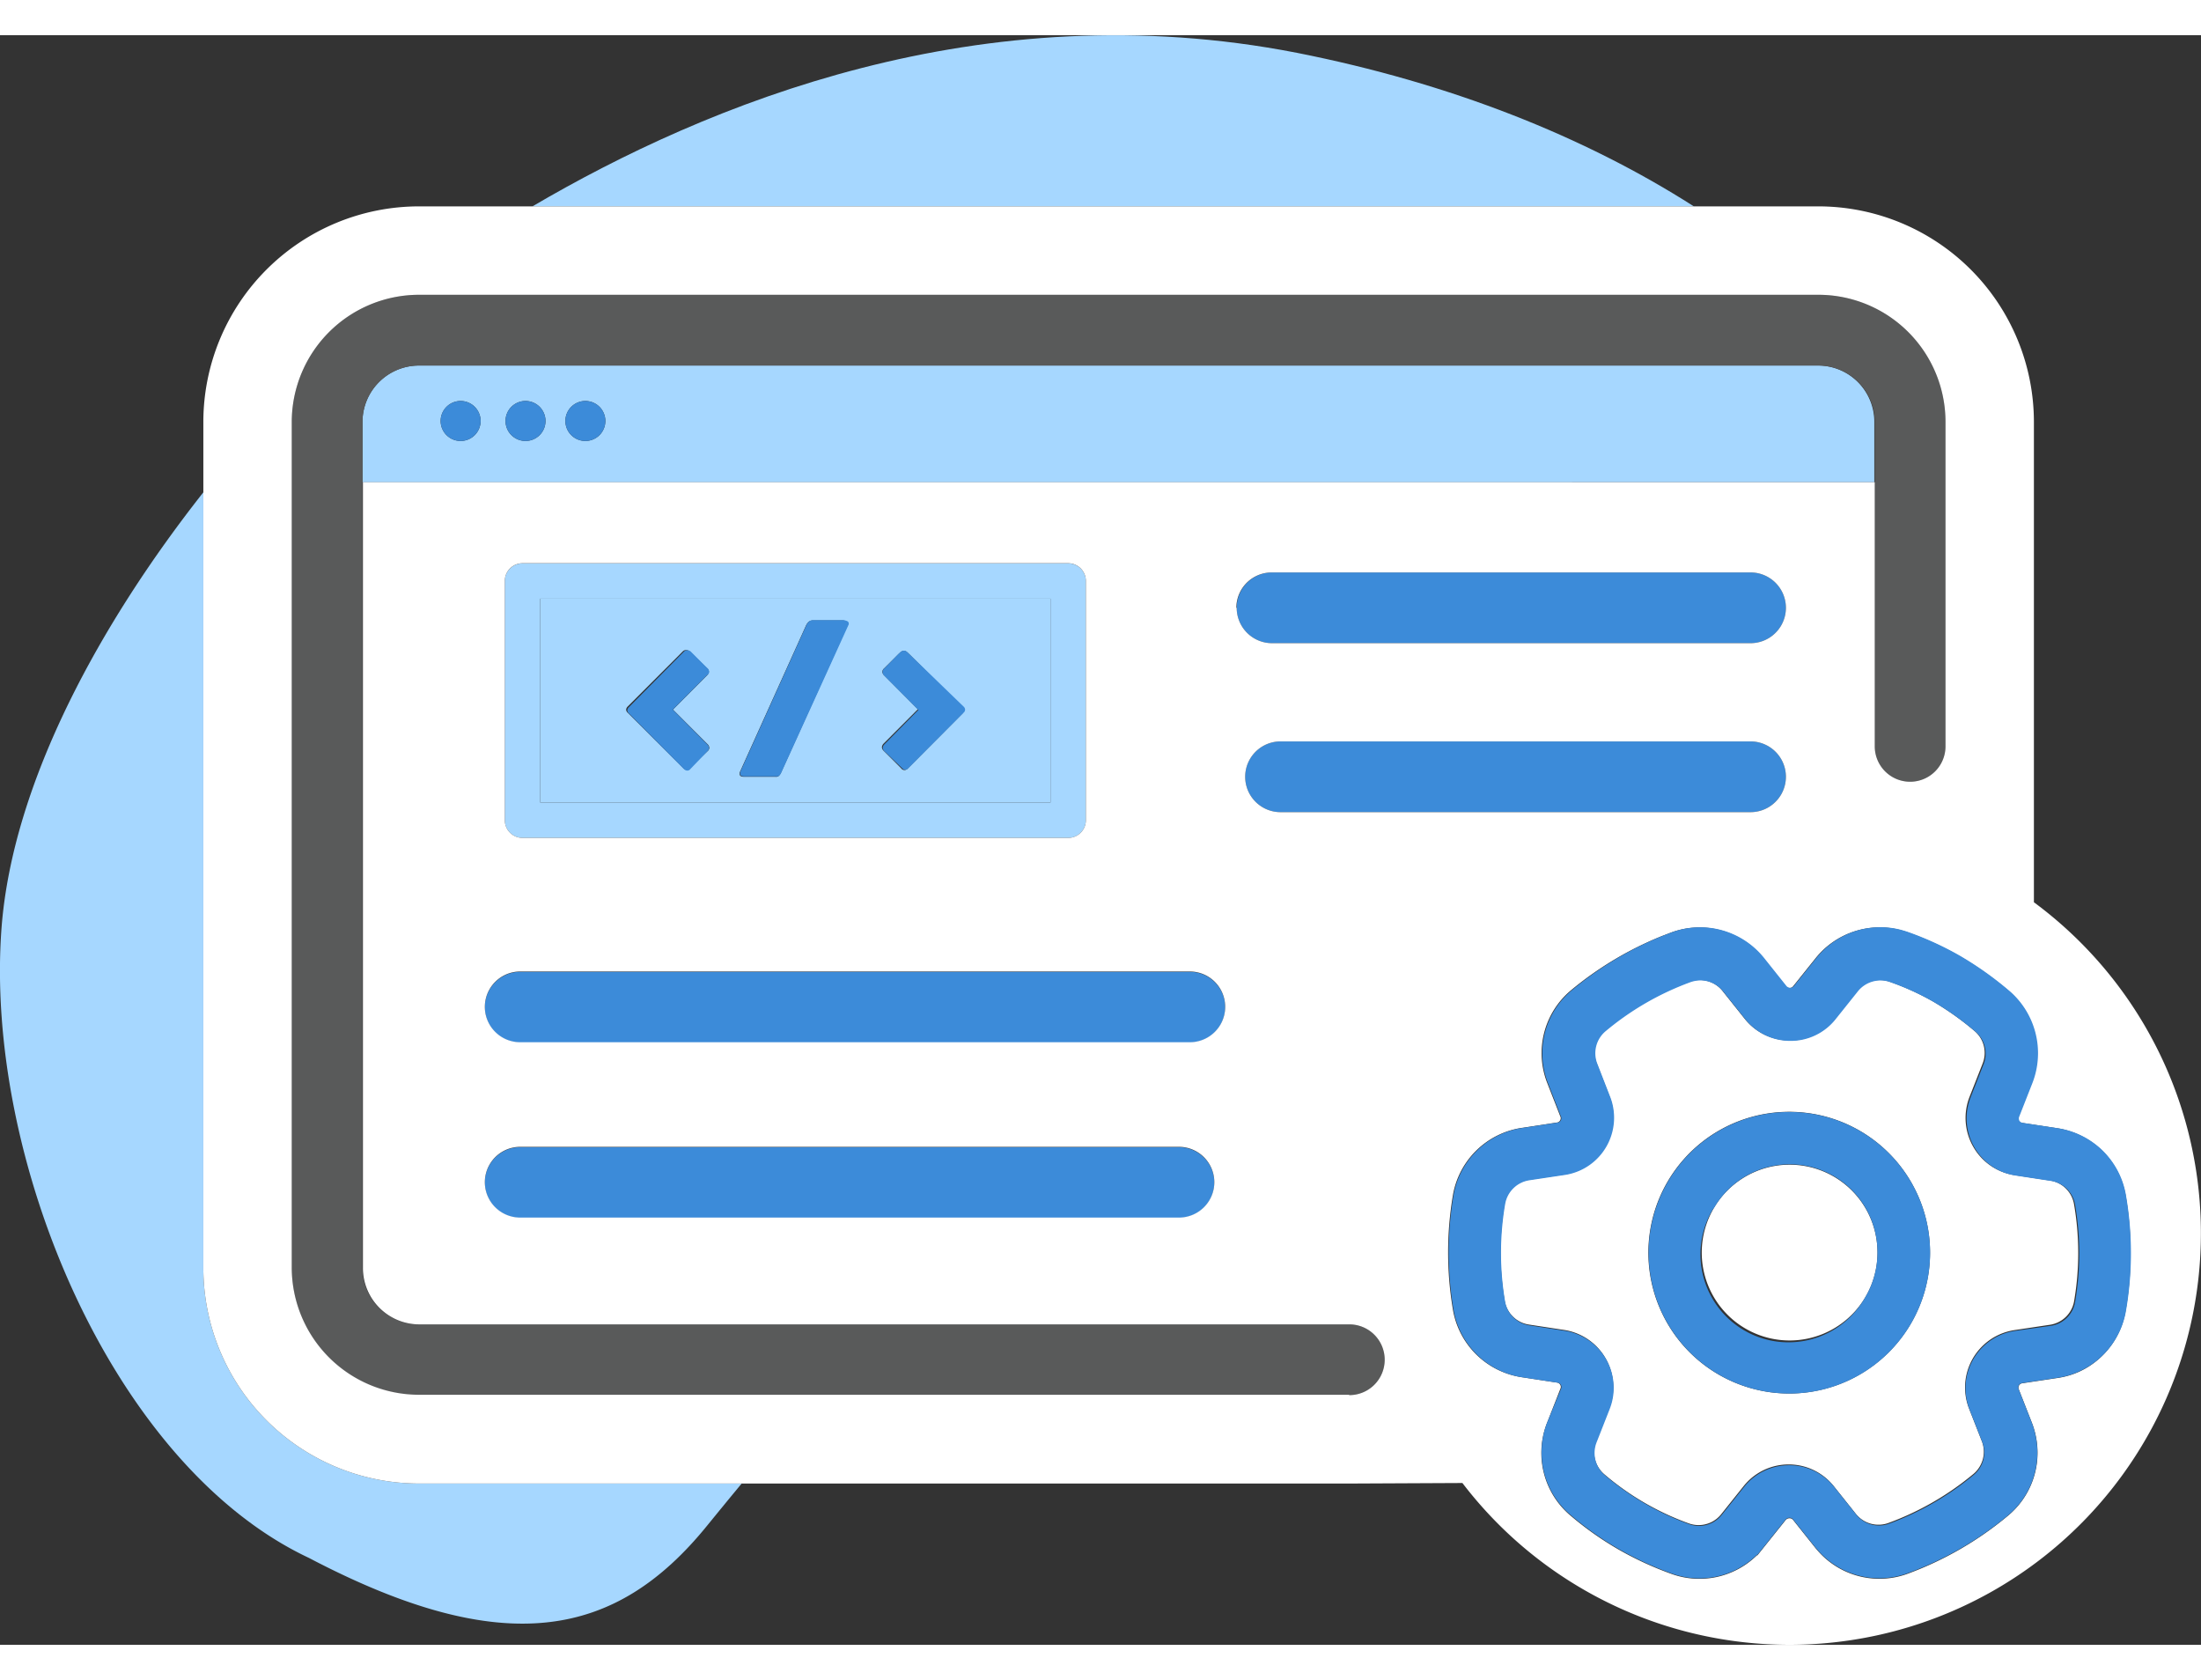
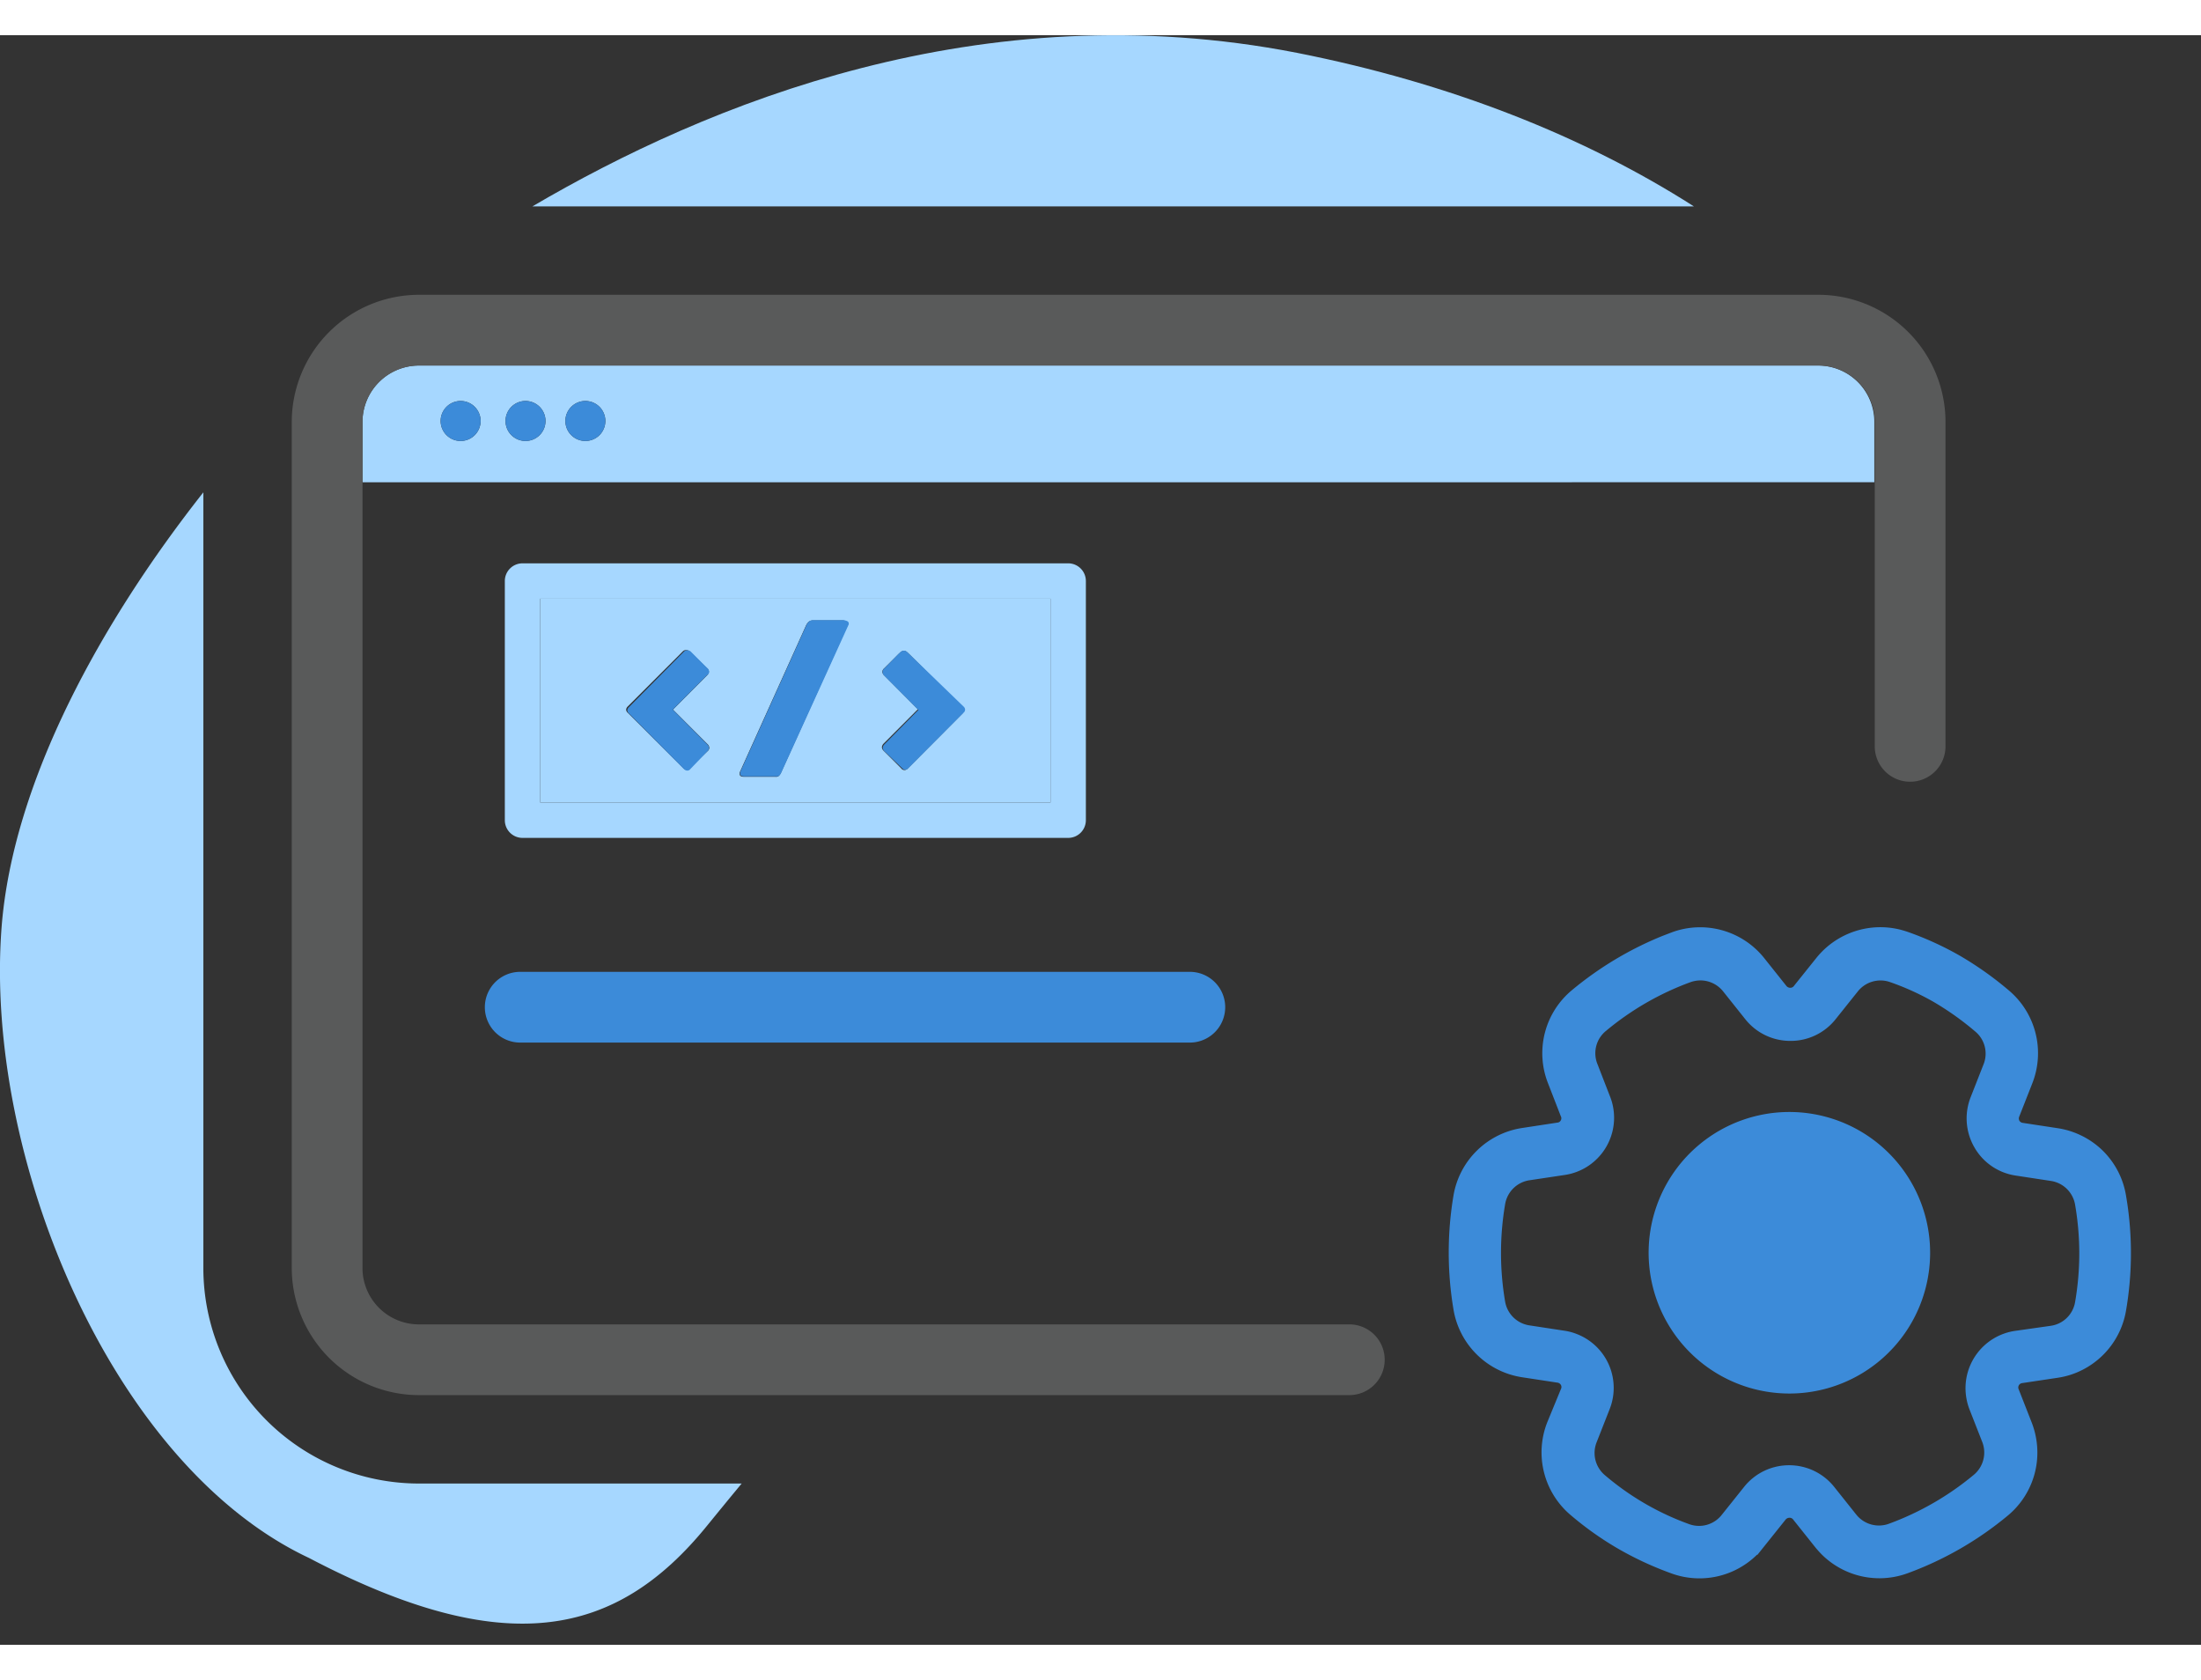
<svg xmlns="http://www.w3.org/2000/svg" viewBox="0 0 248.95 182.04" width="248.95" height="190">
  <rect x="0" y="0" width="248.95" height="182.04" fill="#333333" stroke="none" />
  <title>SEO Friendly Web Design</title>
  <g id="Layer_2" data-name="Layer 2">
    <g id="layer">
      <g id="SEO_Friendly_Web_Design" data-name="SEO Friendly Web Design">
        <g id="v2_1" data-name="v2 1">
          <path d="M146.72,2C110.91-5,79.93,7.8,60.22,19.36H191.59C179.16,11.42,164,5.42,146.72,2Z" style="fill:#a6d7ff" />
          <path d="M23,139.43V51.7C11.53,66.25,1.47,84.32.18,100.88c-2,26.1,12.47,60.85,34.76,71.33,22,11.54,34.68,9.13,45.05-3.66,1.37-1.68,2.66-3.26,3.9-4.75H47.41A24.4,24.4,0,0,1,23,139.43Z" style="fill:#a6d7ff" />
          <path d="M205.68,37.36H47.41A6.39,6.39,0,0,0,41,43.73v6.83H212V43.73A6.37,6.37,0,0,0,205.68,37.36ZM52.1,45.89a2.26,2.26,0,1,1,2.26-2.26h0A2.26,2.26,0,0,1,52.1,45.89Zm7.34,0a2.26,2.26,0,1,1,2.26-2.26h0A2.26,2.26,0,0,1,59.44,45.89Zm6.77,0a2.26,2.26,0,1,1,2.26-2.26,2.26,2.26,0,0,1-2.26,2.26Z" style="fill:#a6d7ff" />
          <path d="M152.62,145.8H47.41A6.38,6.38,0,0,1,41,139.43V43.73a6.39,6.39,0,0,1,6.37-6.37H205.68a6.37,6.37,0,0,1,6.37,6.37v36.7a4,4,0,0,0,8,0V43.73a14.38,14.38,0,0,0-14.37-14.37H47.41A14.4,14.4,0,0,0,33,43.73v95.7A14.4,14.4,0,0,0,47.41,153.8H152.62a4,4,0,0,0,4-4h0A4,4,0,0,0,152.62,145.8Z" style="fill:#595a5a" />
          <path d="M52.1,41.37a2.26,2.26,0,1,0,2.26,2.26h0A2.26,2.26,0,0,0,52.1,41.37Z" style="fill:#3c8bd9" />
          <path d="M59.44,41.37a2.26,2.26,0,1,0,2.26,2.26h0A2.26,2.26,0,0,0,59.44,41.37Z" style="fill:#3c8bd9" />
          <path d="M66.21,41.37a2.26,2.26,0,1,0,2.26,2.26,2.26,2.26,0,0,0-2.26-2.26Z" style="fill:#3c8bd9" />
-           <path d="M198,60.76H143.88a4,4,0,1,0,0,8H198a4,4,0,0,0,0-8Z" style="fill:#3c8bd9" />
-           <path d="M198,79.87H144.84a4,4,0,0,0,0,8H198a4,4,0,0,0,0-8Z" style="fill:#3c8bd9" />
-           <path d="M137.35,129.76a4,4,0,0,0-4-4H58.84a4,4,0,0,0,0,8h74.51A4,4,0,0,0,137.35,129.76Z" style="fill:#3c8bd9" />
          <path d="M58.84,113.93h75.74a4,4,0,0,0,0-8H58.84a4,4,0,0,0,0,8Z" style="fill:#3c8bd9" />
          <path d="M118.82,63.73H61.1V86.78h57.72ZM80.07,80.22a.65.65,0,0,1,.16.37A.55.55,0,0,1,80,81L78,82.9a.41.41,0,0,1-.34.17.5.5,0,0,1-.37-.17L71,76.63a.54.54,0,0,1-.18-.34.57.57,0,0,1,.18-.37l6.25-6.25a.49.49,0,0,1,.36-.13.58.58,0,0,1,.4.16L80,71.61a.36.36,0,0,1,.12.18l.06.19-.06.18a.5.5,0,0,1-.1.19l-3.9,3.92ZM95.9,66.67,88.36,83.35a1.19,1.19,0,0,1-.26.41.45.45,0,0,1-.37.11H84.15c-.32,0-.49-.1-.49-.31h0v-.17l7.53-16.68a1.44,1.44,0,0,1,.28-.37.81.81,0,0,1,.49-.15h3.31a1,1,0,0,1,.42.09.31.31,0,0,1,.18.28S95.92,66.66,95.9,66.67Zm13,10-6.24,6.27a.47.47,0,0,1-.37.17.4.4,0,0,1-.33-.17l-2-2a.59.59,0,0,1-.21-.42.69.69,0,0,1,.16-.37l3.91-3.92-3.91-3.93A.7.7,0,0,1,99.8,72a.53.53,0,0,1,.18-.37L101.62,70l.27-.25a.66.66,0,0,1,.38-.12.52.52,0,0,1,.32.14l.27.25,6,6a.49.49,0,0,1,.18.37.45.45,0,0,1-.19.28Z" style="fill:#a6d7ff" />
          <path d="M59.1,90.78h61.72a2,2,0,0,0,2-2V61.73a2,2,0,0,0-2-2H59.1a2,2,0,0,0-2,2V88.78A2,2,0,0,0,59.1,90.78Zm2-27.05h57.72V86.78H61.1Z" style="fill:#a6d7ff" />
          <path d="M80.17,72.18l.06-.18-.06-.19a.36.36,0,0,0-.12-.18l-1.91-1.91a.58.58,0,0,0-.4-.16.49.49,0,0,0-.36.13L71.13,76a.57.57,0,0,0-.18.37.54.54,0,0,0,.18.34L77.37,83a.5.5,0,0,0,.37.17.41.41,0,0,0,.34-.17L80,81a.55.55,0,0,0,.2-.42A.65.65,0,0,0,80,80.2l-3.9-3.93L80,72.35A.46.46,0,0,0,80.17,72.18Z" style="fill:#3c8bd9" />
          <path d="M95.74,66.24a1,1,0,0,0-.42-.09H92a.81.81,0,0,0-.49.15,1.44,1.44,0,0,0-.28.37L83.71,83.35v.17h0c0,.21.17.31.49.31h3.58a.45.45,0,0,0,.37-.11,1.19,1.19,0,0,0,.26-.41L96,66.63v-.15A.32.32,0,0,0,95.74,66.24Z" style="fill:#3c8bd9" />
          <path d="M102.86,70l-.27-.25a.52.52,0,0,0-.32-.14.66.66,0,0,0-.38.12l-.27.25L100,71.64a.53.53,0,0,0-.18.37.7.7,0,0,0,.14.37l3.91,3.93L100,80.23a.69.69,0,0,0-.16.37.64.64,0,0,0,.2.39l2,1.91a.4.4,0,0,0,.33.17.47.47,0,0,0,.37-.17l6.24-6.27a.46.46,0,0,0,.18-.34.49.49,0,0,0-.18-.37Z" style="fill:#3c8bd9" />
          <path d="M202.42,147.62a9.94,9.94,0,1,0-9.94-9.94A9.94,9.94,0,0,0,202.42,147.62Z" style="fill:#fff" />
-           <path d="M230.05,98.06V43.73a24.39,24.39,0,0,0-24.37-24.37H47.41A24.4,24.4,0,0,0,23,43.73v95.7A24.4,24.4,0,0,0,47.41,163.8H152.68l12.73-.06a46.54,46.54,0,1,0,64.64-65.68ZM144.84,79.87H198a4,4,0,0,1,0,8H144.84a4,4,0,0,1,0-8Zm-5-15.11a4,4,0,0,1,4-4H198a4,4,0,0,1,0,8H143.88a4,4,0,0,1-4-4Zm12.74,89H47.41A14.4,14.4,0,0,1,33,139.39V43.73A14.4,14.4,0,0,1,47.41,29.36H205.68a14.38,14.38,0,0,1,14.37,14.37v36.7a4,4,0,0,1-8,0V50.56h-171v88.87a6.38,6.38,0,0,0,6.37,6.37h105.2a4,4,0,0,1,4,4h0a4,4,0,0,1-4,4Zm-18-39.87H58.84a4,4,0,0,1,0-8h75.74a4,4,0,0,1,0,8Zm2.77,15.83a4,4,0,0,1-4,4H58.84a4,4,0,0,1,0-8h74.51a4,4,0,0,1,4,4v0Zm-80.25-41v-27a2,2,0,0,1,2-2h61.72a2,2,0,0,1,2,2V88.78a2,2,0,0,1-2,2H59.1a2,2,0,0,1-2-2ZM235.49,151a9,9,0,0,1-2.74.86l-4,.6a.5.5,0,0,0-.39.73l1.47,3.75a9.36,9.36,0,0,1,.54,2.08,9.25,9.25,0,0,1-3.26,8.43A38.41,38.41,0,0,1,215.78,174a9.26,9.26,0,0,1-9.7-2.09c-.26-.26-.51-.54-.75-.83l-2.51-3.15a.5.5,0,0,0-.42-.2.57.57,0,0,0-.42.19l-3.2,4h-.06A9.28,9.28,0,0,1,189,174a37.48,37.48,0,0,1-6-2.78,36.46,36.46,0,0,1-5.37-3.8A9.27,9.27,0,0,1,175,156.89l1.48-3.78a.49.49,0,0,0,0-.47.52.52,0,0,0-.39-.26l-4-.61a9.29,9.29,0,0,1-7.75-7.61,38.86,38.86,0,0,1,0-13,9.29,9.29,0,0,1,7.75-7.58l4-.61a.46.46,0,0,0,.38-.26.47.47,0,0,0,0-.46L175,118.49a9.26,9.26,0,0,1,2.72-10.5,38.74,38.74,0,0,1,10.23-6.1l1.07-.41a9.27,9.27,0,0,1,10.45,2.92l2.51,3.15a.55.55,0,0,0,.42.2.49.49,0,0,0,.43-.21l2.54-3.17a9.28,9.28,0,0,1,9.57-3.17c.28.08.56.16.84.26a36,36,0,0,1,5.79,2.65A38.31,38.31,0,0,1,227.1,108a9.29,9.29,0,0,1,2.7,10.51l-1.48,3.77a.55.55,0,0,0,0,.47.51.51,0,0,0,.39.26l4,.61a9.29,9.29,0,0,1,7.72,7.61,38.34,38.34,0,0,1,0,13A9.22,9.22,0,0,1,235.49,151Z" style="fill:#fff" />
-           <path d="M234.59,143.22a32.25,32.25,0,0,0,0-11,3.27,3.27,0,0,0-2.72-2.69l-4-.61a6.47,6.47,0,0,1-4.67-3.19,6.55,6.55,0,0,1-.43-5.66l1.48-3.77a3.25,3.25,0,0,0-.95-3.71,32.73,32.73,0,0,0-4.68-3.32,29.47,29.47,0,0,0-4.85-2.21,3.28,3.28,0,0,0-3.68,1l-2.54,3.18a6.48,6.48,0,0,1-5.11,2.45h0a6.49,6.49,0,0,1-5.11-2.46l-2.51-3.15a3.29,3.29,0,0,0-2.56-1.23,3.41,3.41,0,0,0-1.13.2,32.12,32.12,0,0,0-9.54,5.5,3.25,3.25,0,0,0-1,3.7l1.46,3.76a6.54,6.54,0,0,1-3.74,8.47,5.86,5.86,0,0,1-1.38.37l-4,.6a3.28,3.28,0,0,0-2.74,2.68,32.76,32.76,0,0,0,0,11,3.28,3.28,0,0,0,2.73,2.69l4,.61a6.55,6.55,0,0,1,5.48,7.46,6.24,6.24,0,0,1-.38,1.39l-1.49,3.79a3.28,3.28,0,0,0,.94,3.69,30.72,30.72,0,0,0,9.53,5.54,3.31,3.31,0,0,0,1.12.2,3.26,3.26,0,0,0,2.56-1.23l2.54-3.18h0a6.5,6.5,0,0,1,5.1-2.45h0a6.51,6.51,0,0,1,5.1,2.46l2.51,3.15a3.28,3.28,0,0,0,3.69,1,32.49,32.49,0,0,0,9.55-5.5,3.28,3.28,0,0,0,1-3.71l-1.47-3.75a6.56,6.56,0,0,1,3.75-8.47,6.71,6.71,0,0,1,1.38-.37l4-.6A3.26,3.26,0,0,0,234.59,143.22Zm-46-13.52a15.93,15.93,0,1,1,5.81,21.78,15.93,15.93,0,0,1-5.81-21.78l0,0Z" style="fill:#fff" />
          <path d="M237.68,126a9.31,9.31,0,0,0-4.89-2.38l-4-.61a.51.51,0,0,1-.39-.26.55.55,0,0,1,0-.47l1.48-3.77a9.29,9.29,0,0,0-2.7-10.51,38.31,38.31,0,0,0-5.53-3.91,36,36,0,0,0-5.79-2.65c-.28-.1-.56-.18-.84-.26a9.28,9.28,0,0,0-9.57,3.17l-2.54,3.17a.49.49,0,0,1-.43.21.55.55,0,0,1-.42-.2l-2.51-3.15a9.27,9.27,0,0,0-10.45-2.92l-1.07.41A38.74,38.74,0,0,0,177.8,108a9.26,9.26,0,0,0-2.72,10.5l1.46,3.76a.47.47,0,0,1,0,.46.46.46,0,0,1-.38.26l-4,.61a9.29,9.29,0,0,0-7.75,7.58,38.86,38.86,0,0,0,0,13,9.29,9.29,0,0,0,7.75,7.61l4,.61a.52.52,0,0,1,.39.26.49.49,0,0,1,0,.47L175,156.89a9.28,9.28,0,0,0,2.67,10.49,36.46,36.46,0,0,0,5.37,3.8,37.48,37.48,0,0,0,6,2.78,9.26,9.26,0,0,0,9.68-2.1h.06l3.2-4a.57.57,0,0,1,.42-.19.5.5,0,0,1,.42.2l2.51,3.15c.24.29.49.57.75.83a9.26,9.26,0,0,0,9.7,2.09,38.32,38.32,0,0,0,11.31-6.51,9.25,9.25,0,0,0,3.26-8.43,9.36,9.36,0,0,0-.54-2.08l-1.47-3.75a.5.5,0,0,1,.39-.73l4-.6a9,9,0,0,0,2.74-.86,9.24,9.24,0,0,0,5-6.74,38.34,38.34,0,0,0,0-13A9.22,9.22,0,0,0,237.68,126Zm-9.8,20.54a6.55,6.55,0,0,0-5.49,7.46,6.68,6.68,0,0,0,.36,1.38l1.47,3.75a3.28,3.28,0,0,1-1,3.71,32.49,32.49,0,0,1-9.55,5.5,3.28,3.28,0,0,1-3.69-1l-2.51-3.15a6.51,6.51,0,0,0-5.1-2.46h0a6.5,6.5,0,0,0-5.1,2.45h0l-2.54,3.18a3.26,3.26,0,0,1-2.56,1.23,3.31,3.31,0,0,1-1.12-.2,30.72,30.72,0,0,1-9.53-5.54,3.28,3.28,0,0,1-.94-3.69l1.49-3.79a6.53,6.53,0,0,0-3.7-8.47,6.17,6.17,0,0,0-1.4-.38l-4-.61a3.28,3.28,0,0,1-2.73-2.69,32.76,32.76,0,0,1,0-11A3.28,3.28,0,0,1,173,129.5l4-.6a6.54,6.54,0,0,0,5.49-7.46,6.13,6.13,0,0,0-.37-1.38l-1.46-3.76a3.25,3.25,0,0,1,1-3.7,32.12,32.12,0,0,1,9.54-5.5,3.41,3.41,0,0,1,1.13-.2,3.29,3.29,0,0,1,2.56,1.23l2.51,3.15a6.49,6.49,0,0,0,5.11,2.46h0a6.48,6.48,0,0,0,5.11-2.45l2.54-3.18a3.28,3.28,0,0,1,3.68-1,29.47,29.47,0,0,1,4.85,2.21,32.73,32.73,0,0,1,4.68,3.32,3.25,3.25,0,0,1,1,3.71l-1.48,3.77a6.55,6.55,0,0,0,.43,5.66,6.47,6.47,0,0,0,4.67,3.19l4,.61a3.27,3.27,0,0,1,2.72,2.69,32.25,32.25,0,0,1,0,11,3.26,3.26,0,0,1-2.74,2.69Z" style="fill:#3c8bd9" />
-           <path d="M202.42,153.62a15.92,15.92,0,1,0-8-2.14A15.93,15.93,0,0,0,202.42,153.62Zm-8.59-20.92a9.91,9.91,0,0,1,18.52,5,9.81,9.81,0,0,1-1.36,5,9.95,9.95,0,1,1-17.2-10h0Z" style="fill:#3c8bd9" />
+           <path d="M202.42,153.62a15.92,15.92,0,1,0-8-2.14A15.93,15.93,0,0,0,202.42,153.62Zm-8.59-20.92h0Z" style="fill:#3c8bd9" />
        </g>
      </g>
    </g>
  </g>
</svg>